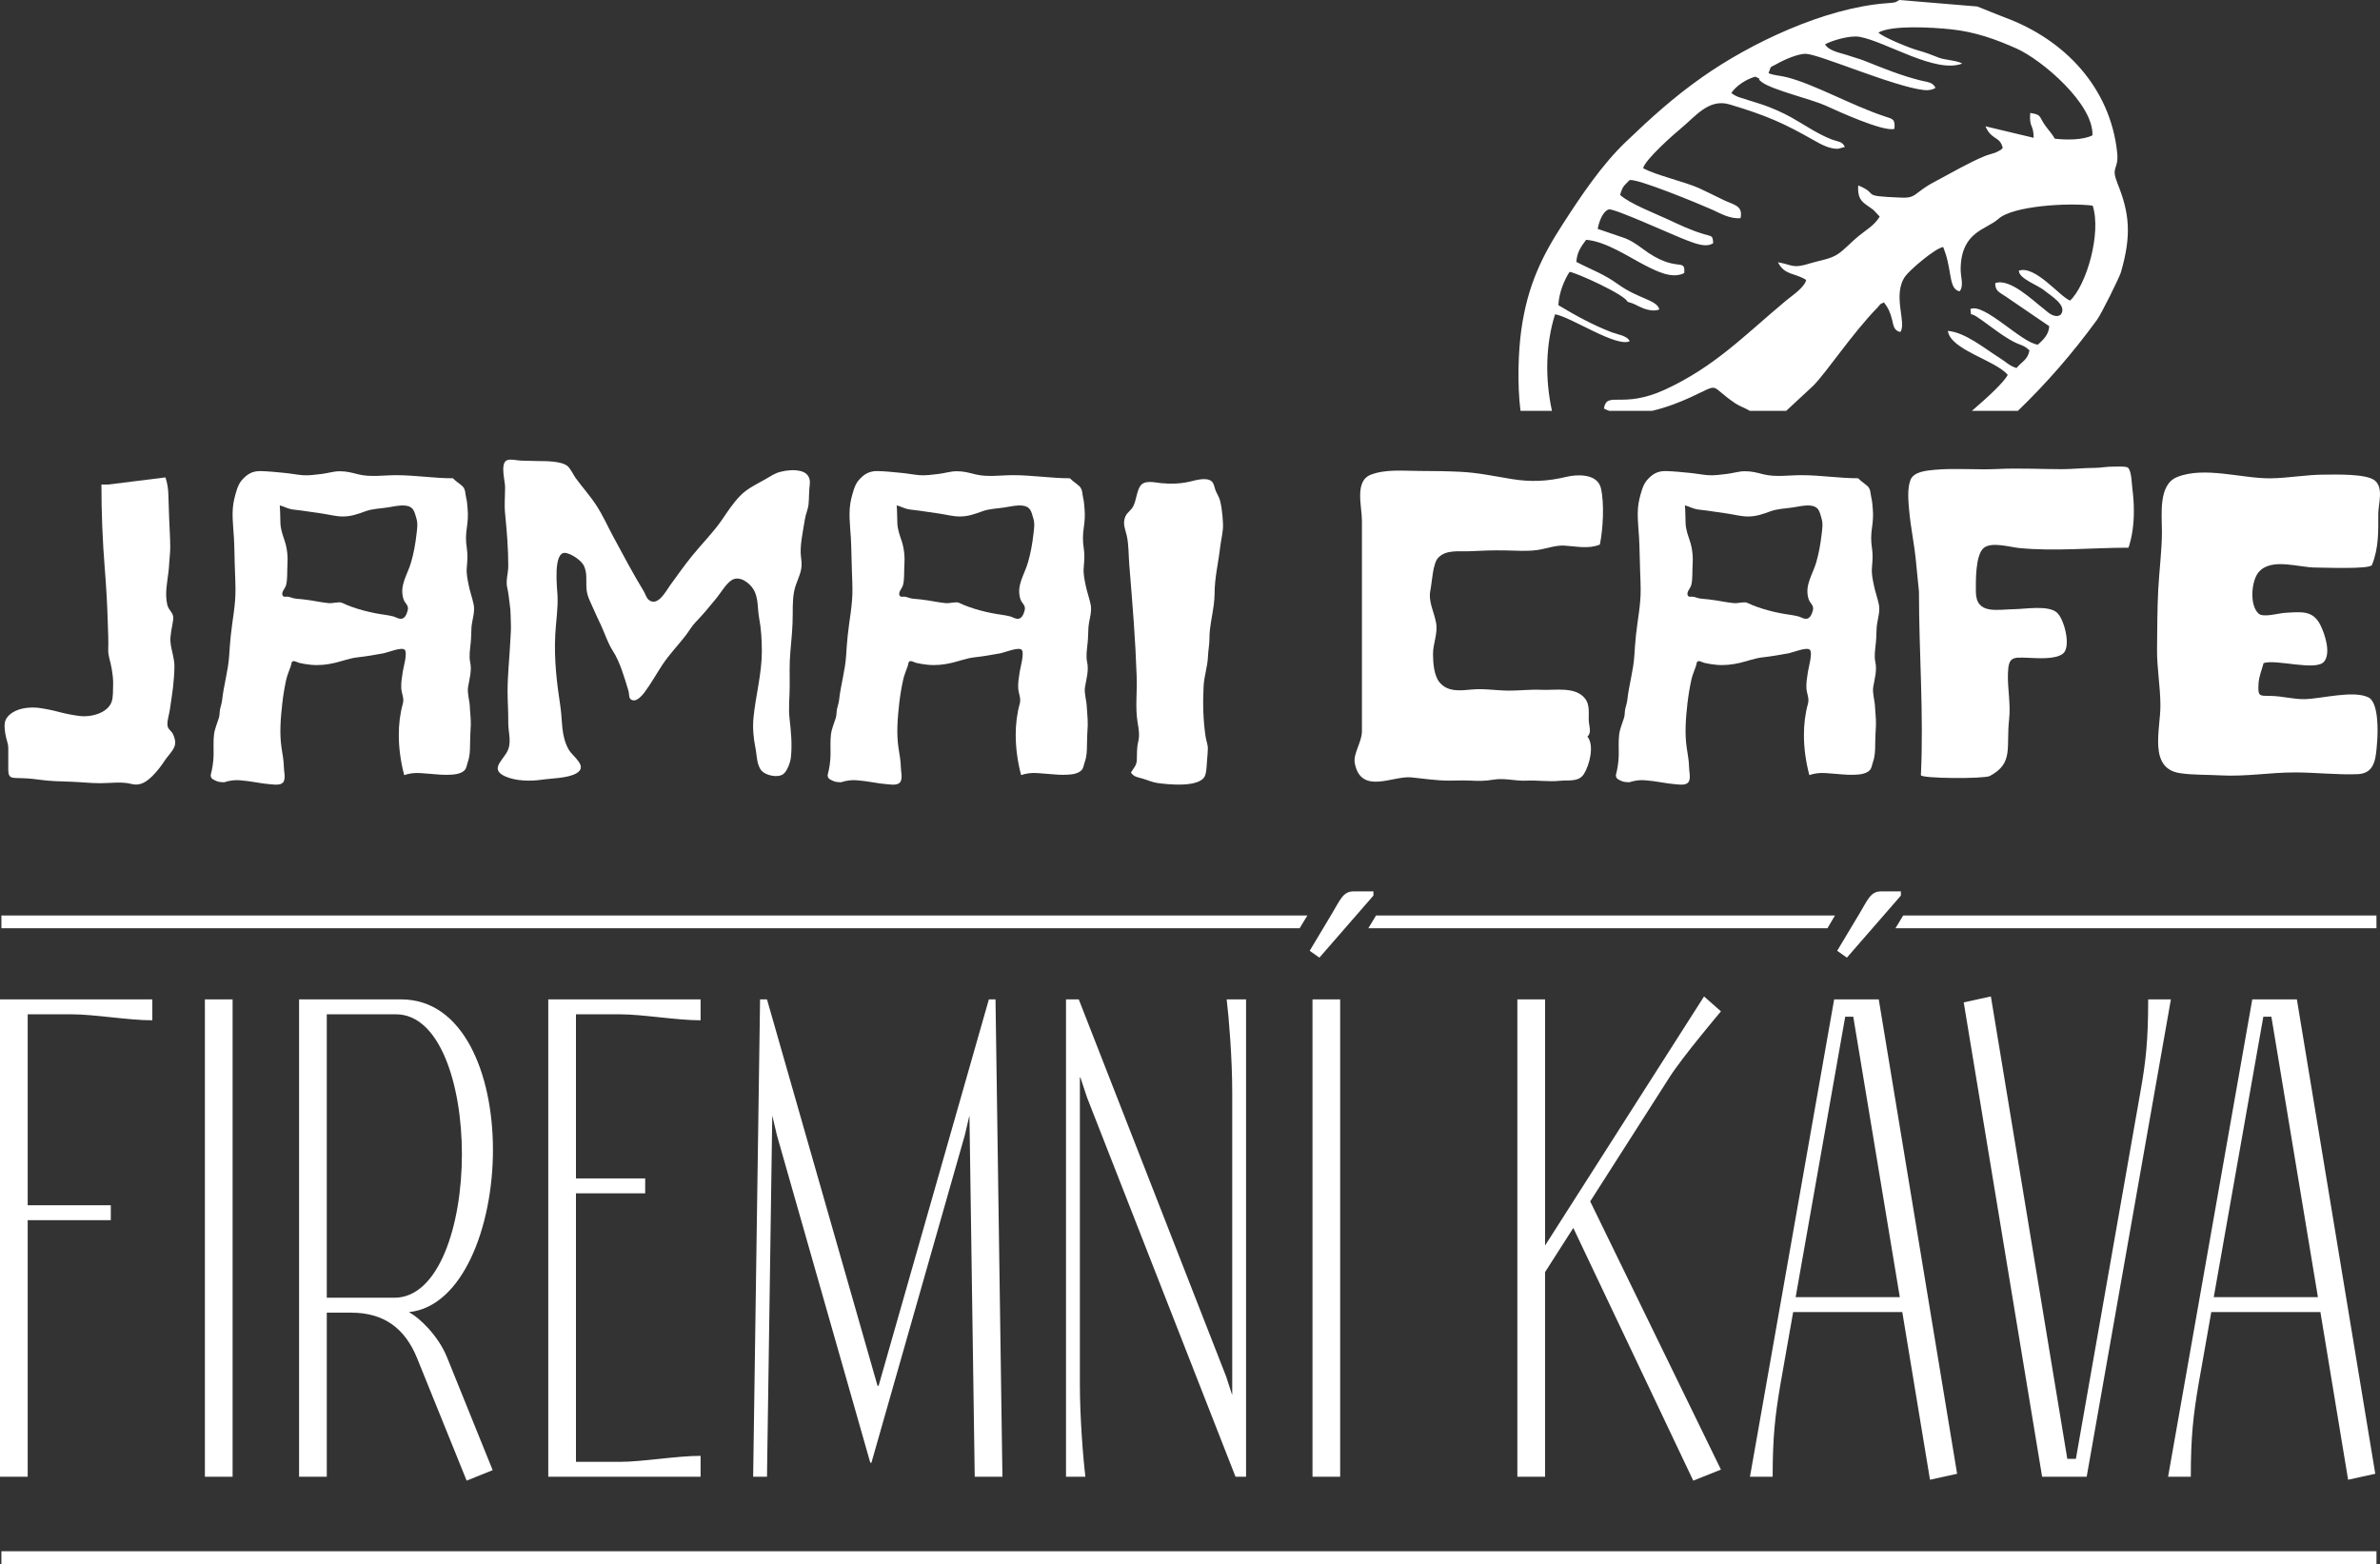
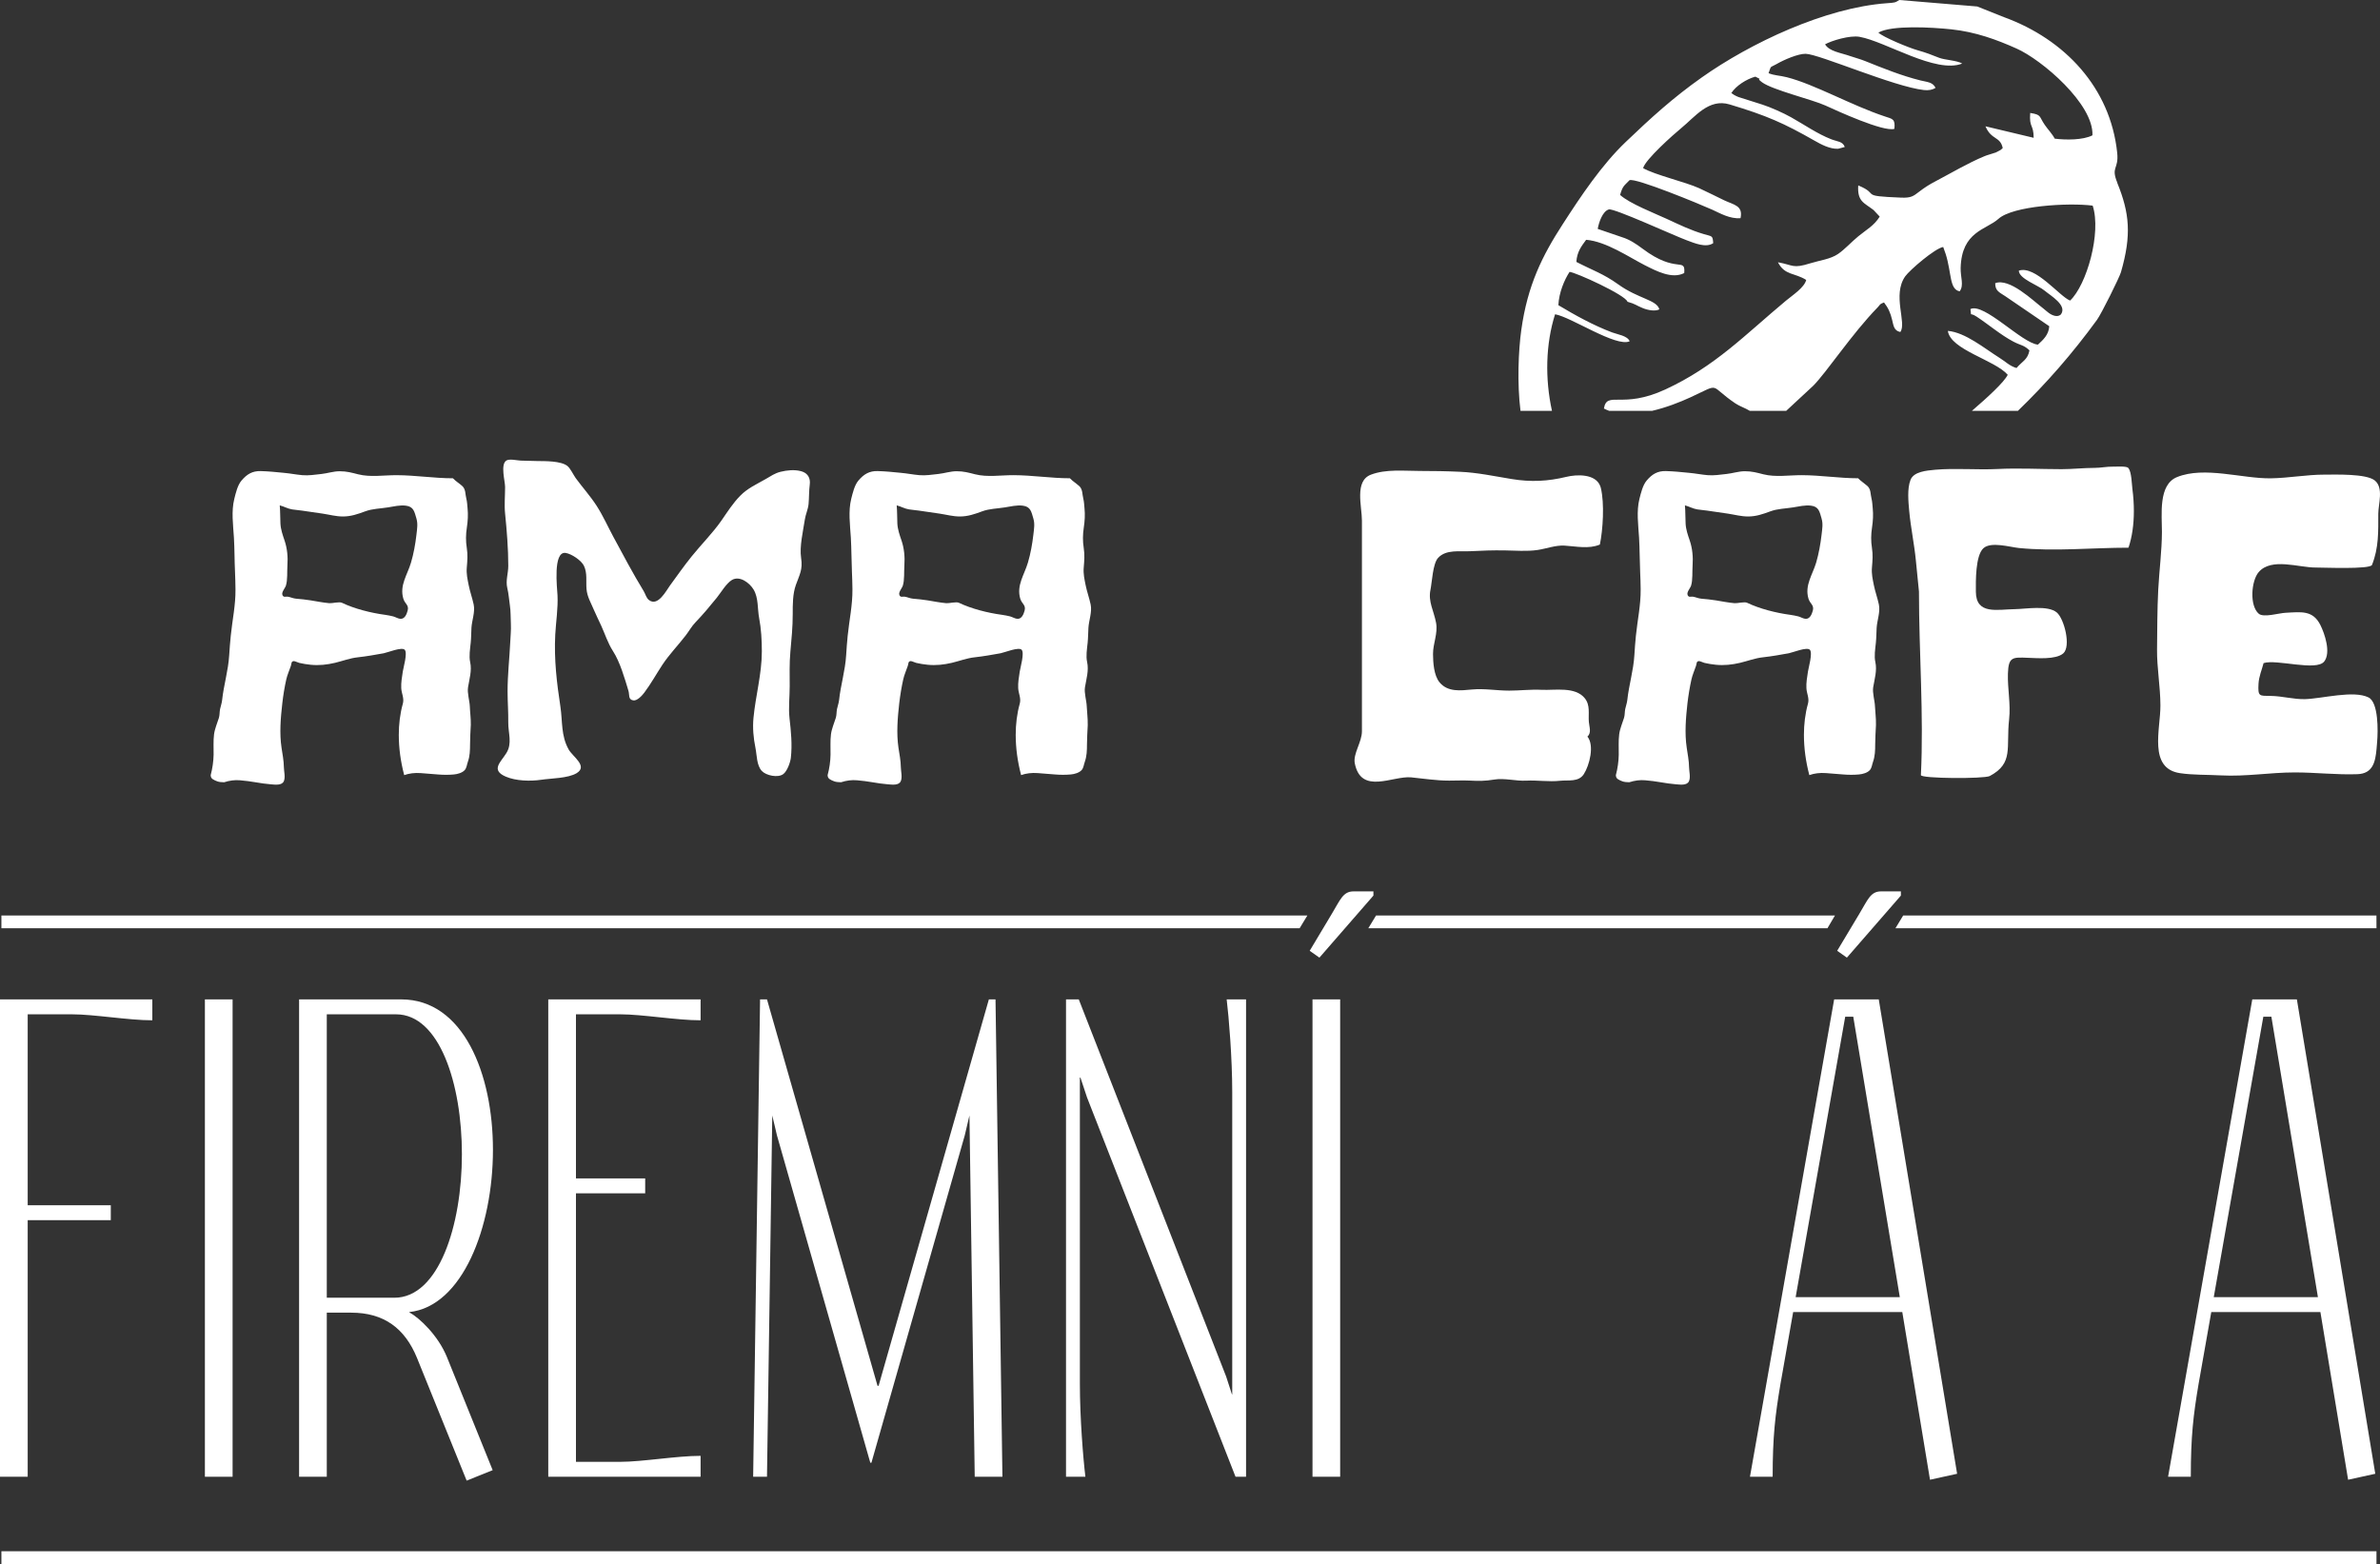
<svg xmlns="http://www.w3.org/2000/svg" width="239.296pt" height="157.266pt" viewBox="0 0 239.296 157.266" version="1.2" id="svg60">
  <rect x="0" y="0" width="239.296" height="157.266" fill="#333333" stroke="none" />
  <defs id="defs5">
    <clipPath id="clip1">
      <path d="m 8,155 h 240 v 2.266 H 8 Z m 0,0" id="path2" />
    </clipPath>
  </defs>
  <g id="surface2993" style="fill:#ffffff" transform="translate(-8.539)">
    <path style="fill:#ffffff;fill-opacity:1;fill-rule:nonzero;stroke:none" d="m 193.035,92.055 h -46.141 l -0.777,1.281 h 46.164 z m 0,0" id="path7" />
    <path style="fill:#ffffff;fill-opacity:1;fill-rule:nonzero;stroke:none" d="m 247.477,92.055 h -47.582 l -0.777,1.281 h 48.363 z m 0,0" id="path9" />
    <path style="fill:#ffffff;fill-opacity:1;fill-rule:nonzero;stroke:none" d="M 139.988,92.055 H 8.68 v 1.281 H 139.211 Z m 0,0" id="path11" />
    <g clip-path="url(#clip1)" clip-rule="nonzero" id="g15" style="fill:#ffffff">
      <path style="fill:#ffffff;fill-opacity:1;fill-rule:nonzero;stroke:none" d="M 8.68,157.266 H 247.48 v -1.281 H 8.68 Z m 0,0" id="path13" />
    </g>
    <path style="fill:#ffffff;fill-opacity:1;fill-rule:nonzero;stroke:none" d="m 23.855,100.492 v 2.102 c -2.422,0 -5.848,-0.602 -8.074,-0.602 h -4.457 v 19.199 h 8.355 v 1.5 h -8.355 v 25.801 H 8.539 v -48 z m 0,0" id="path17" />
    <path style="fill:#ffffff;fill-opacity:1;fill-rule:nonzero;stroke:none" d="m 31.926,148.492 h -2.785 v -48 h 2.785 z m 0,0" id="path19" />
    <path style="fill:#ffffff;fill-opacity:1;fill-rule:nonzero;stroke:none" d="M 41.395,130.492 H 48.188 c 4.457,0 6.793,-7.258 6.793,-14.43 0,-7.078 -2.254,-14.07 -6.625,-14.07 h -6.961 z m 7.488,-30 c 6.238,0 9.219,7.473 9.219,15.121 0,7.77 -3.062,15.75 -8.41,16.32 v 0.027 c 1.004,0.543 2.895,2.312 3.785,4.5 l 4.598,11.371 -2.617,1.051 -4.988,-12.328 c -1.223,-3 -3.34,-4.562 -6.625,-4.562 h -2.449 v 16.5 h -2.785 v -48 z m 0,0" id="path21" />
    <path style="fill:#ffffff;fill-opacity:1;fill-rule:nonzero;stroke:none" d="m 78.98,100.492 v 2.102 c -2.426,0 -5.848,-0.602 -8.078,-0.602 h -4.453 v 16.5 h 6.961 v 1.5 h -6.961 v 27 h 4.453 c 2.23,0 5.652,-0.602 8.078,-0.602 v 2.102 H 63.664 v -48 z m 0,0" id="path23" />
    <path style="fill:#ffffff;fill-opacity:1;fill-rule:nonzero;stroke:none" d="m 85.656,100.492 11.113,38.852 h 0.109 l 11.086,-38.852 h 0.668 l 0.695,48 h -2.785 l -0.531,-36.328 -0.473,2.008 -9.383,32.91 h -0.113 l -9.383,-32.91 -0.473,-2.008 -0.531,36.328 h -1.391 l 0.695,-48 z m 0,0" id="path25" />
    <path style="fill:#ffffff;fill-opacity:1;fill-rule:nonzero;stroke:none" d="m 117.004,100.492 14.816,37.918 0.586,1.801 h 0.027 v -30.418 c 0,-3.359 -0.336,-7.5 -0.559,-9.301 h 1.949 v 48 h -1.059 l -14.926,-38.129 -0.668,-2.012 h -0.055 v 30.84 c 0,3.363 0.332,7.5 0.555,9.301 h -1.949 v -48 z m 0,0" id="path27" />
    <path style="fill:#ffffff;fill-opacity:1;fill-rule:nonzero;stroke:none" d="m 143.285,148.492 h -2.781 v -48 h 2.781 z m -2.086,-52.199 -0.977,-0.688 2.227,-3.723 c 0.836,-1.379 1.117,-2.25 2.172,-2.25 h 2.008 v 0.422 z m 0,0" id="path29" />
-     <path style="fill:#ffffff;fill-opacity:1;fill-rule:nonzero;stroke:none" d="m 163.887,100.492 v 24.75 l 15.984,-25.047 1.699,1.5 c 0,0 -3.898,4.617 -5.152,6.598 l -7.992,12.512 13.145,26.969 -2.785,1.109 -12.059,-25.41 -2.84,4.441 v 20.578 h -2.785 v -48 z m 0,0" id="path31" />
    <path style="fill:#ffffff;fill-opacity:1;fill-rule:nonzero;stroke:none" d="m 194.234,96.293 -0.977,-0.688 2.23,-3.723 c 0.836,-1.379 1.113,-2.25 2.172,-2.25 h 2.004 v 0.422 z m 0.641,5.941 h -0.809 l -4.984,28.199 h 10.473 z m 7.715,46.559 -2.785,-16.859 h -10.973 l -1.281,7.258 c -0.527,3.121 -0.781,5.25 -0.781,9.301 h -2.281 l 8.465,-48 h 4.484 l 7.879,47.699 z m 0,0" id="path33" />
-     <path style="fill:#ffffff;fill-opacity:1;fill-rule:nonzero;stroke:none" d="m 218.344,148.492 h -4.48 l -7.883,-47.699 2.73,-0.598 7.684,46.496 h 0.863 l 6.488,-36.898 c 0.559,-3.121 0.781,-5.25 0.781,-9.301 h 2.285 z m 0,0" id="path35" />
    <path style="fill:#ffffff;fill-opacity:1;fill-rule:nonzero;stroke:none" d="m 236.914,102.234 h -0.809 l -4.984,28.199 h 10.473 z m 7.715,46.559 -2.785,-16.859 h -10.973 l -1.281,7.258 c -0.527,3.121 -0.777,5.25 -0.777,9.301 h -2.285 l 8.465,-48 h 4.484 l 7.883,47.699 z m 0,0" id="path37" />
    <path style="fill:#ffffff;fill-opacity:1;fill-rule:nonzero;stroke:none" d="m 221.43,18.391 c -0.684,-1.668 0.16,-1.32 -0.019,-3.035 C 220.723,8.805 216.129,3.961 210.074,1.742 L 207.34,0.652 199.508,0 c -0.449,0.273 -0.414,0.262 -1.266,0.324 -6.215,0.453 -13.707,4.004 -18.602,7.465 -2.895,2.047 -5.086,4.039 -7.645,6.488 -2.422,2.316 -4.492,5.414 -6.34,8.277 -2.035,3.148 -3.531,6.109 -4.16,10.637 -0.285,2.039 -0.426,5.371 -0.078,8.121 h 3.164 c -0.707,-3.223 -0.641,-6.711 0.312,-9.711 1.586,0.262 6.141,3.34 7.5,2.715 -0.215,-0.562 -1.246,-0.691 -1.754,-0.887 -1.891,-0.715 -3.695,-1.711 -5.414,-2.742 0.059,-1.281 0.613,-2.566 1.125,-3.348 0.617,0.043 5.633,2.324 5.824,3.004 0.828,0.23 0.836,0.355 1.543,0.641 0.555,0.223 1.258,0.332 1.66,0.125 -0.246,-0.965 -2.113,-1.055 -4.145,-2.523 -1.477,-1.062 -2.59,-1.414 -4.199,-2.25 0.066,-1.039 0.527,-1.594 0.984,-2.223 2.02,0.168 4.309,1.746 5.898,2.555 1.156,0.582 2.73,1.422 3.965,0.789 0.129,-1.656 -0.766,0.125 -4.184,-2.445 -0.668,-0.5 -1.316,-0.93 -2.066,-1.16 l -2.449,-0.836 c 0.121,-0.688 0.5,-1.781 1.121,-1.957 0.516,-0.141 6.496,2.605 7.797,3.09 0.809,0.301 1.961,0.801 2.695,0.301 -0.062,-0.781 -0.078,-0.656 -0.945,-0.91 -1.344,-0.395 -2.484,-0.957 -3.703,-1.52 -1.27,-0.586 -3.754,-1.547 -4.715,-2.418 0.262,-0.93 0.422,-0.926 0.945,-1.48 0.602,-0.273 7.164,2.441 8.34,2.973 0.777,0.352 1.754,0.934 2.824,0.844 0.273,-1.273 -0.672,-1.336 -1.641,-1.797 -0.824,-0.391 -1.703,-0.848 -2.512,-1.215 -1.418,-0.641 -4.477,-1.344 -5.641,-2.02 0.207,-0.859 3.066,-3.395 3.824,-4.016 1.406,-1.148 2.77,-3.016 4.867,-2.391 3.742,1.121 5.48,1.898 8.543,3.645 0.648,0.367 1.527,0.852 2.371,0.816 l 0.672,-0.18 c -0.207,-0.574 -0.734,-0.531 -1.359,-0.777 -1.383,-0.535 -2.723,-1.473 -4.027,-2.203 -0.797,-0.449 -2.059,-1.008 -2.895,-1.281 l -2.406,-0.762 c -0.184,-0.07 -0.277,-0.125 -0.445,-0.215 l -0.277,-0.184 c 0.473,-0.73 1.504,-1.398 2.414,-1.652 0.945,0.449 -0.074,0.016 0.68,0.57 1.055,0.773 5.039,1.73 6.363,2.332 1.152,0.527 5.84,2.68 6.938,2.348 0.102,-0.988 -0.16,-0.988 -0.949,-1.246 -3.336,-1.098 -7.086,-3.242 -9.867,-3.945 -0.754,-0.191 -1.203,-0.156 -1.836,-0.406 0.301,-0.836 0.113,-0.516 0.793,-0.91 0.777,-0.453 2.195,-1.055 2.941,-1.039 1.352,0.027 8.902,3.324 11.898,3.645 0.457,0.051 0.859,-0.027 1.16,-0.219 -0.285,-0.59 -0.832,-0.578 -1.539,-0.754 -1.914,-0.48 -3.695,-1.203 -5.566,-1.953 -0.508,-0.203 -0.965,-0.312 -1.457,-0.484 -0.977,-0.344 -2.133,-0.477 -2.547,-1.188 0.625,-0.359 2.488,-0.934 3.473,-0.754 2.648,0.477 7.652,3.734 10.316,2.688 -0.52,-0.324 -1.746,-0.352 -2.336,-0.586 -0.742,-0.293 -1.25,-0.5 -2.191,-0.766 -0.871,-0.246 -3.434,-1.309 -3.902,-1.762 1.324,-0.762 5.309,-0.543 7.336,-0.328 2.445,0.258 4.559,1.039 6.555,1.93 2.57,1.145 7.77,5.59 7.633,8.727 -0.949,0.488 -2.668,0.477 -3.793,0.336 -0.227,-0.453 -0.719,-0.969 -1,-1.383 -0.605,-0.879 -0.301,-1.016 -1.465,-1.203 -0.117,1.531 0.336,1.094 0.348,2.5 l -4.848,-1.156 c 0.602,1.41 1.484,0.984 1.738,2.188 -0.219,0.176 -0.027,0.102 -0.52,0.355 -0.367,0.188 -0.059,0.039 -0.438,0.172 -0.414,0.145 -0.523,0.145 -0.883,0.293 -1.672,0.691 -3.352,1.699 -4.938,2.531 -0.629,0.328 -1.109,0.641 -1.605,1.023 -0.621,0.48 -0.84,0.648 -1.844,0.609 -4.336,-0.176 -2.027,-0.297 -4.301,-1.227 -0.102,1.625 0.582,1.734 1.539,2.473 l 0.621,0.664 c -0.578,0.922 -1.32,1.297 -2.145,1.973 -0.703,0.574 -1.348,1.305 -2.047,1.785 -0.777,0.527 -1.828,0.637 -2.766,0.93 -1.812,0.57 -1.695,0.188 -3.273,-0.098 0.676,1.336 1.695,1.047 2.84,1.777 -0.184,0.77 -1.387,1.547 -2.027,2.078 -4.156,3.465 -7.125,6.617 -12.145,8.938 -4.359,2.012 -5.852,0.082 -6.168,1.914 0.172,0.09 0.352,0.168 0.535,0.234 h 4.305 c 1.418,-0.328 2.797,-0.871 3.867,-1.363 3.168,-1.461 1.746,-1.254 4.512,0.613 0.418,0.285 1.004,0.469 1.453,0.75 h 3.656 l 2.73,-2.535 c 1.363,-1.383 3.898,-5.234 6.441,-7.844 0.359,-0.371 0.145,-0.309 0.664,-0.523 0.438,0.566 0.648,1.055 0.816,1.75 0.141,0.574 0.176,1.094 0.824,1.223 0.672,-0.902 -0.84,-3.719 0.496,-5.602 0.449,-0.629 2.992,-2.82 3.816,-2.945 l 0.254,0.719 c 0.605,1.922 0.355,3.539 1.402,3.738 0.457,-0.625 0.07,-1.406 0.098,-2.359 0.102,-3.684 2.57,-3.82 3.801,-4.93 1.445,-1.305 7.008,-1.641 9.473,-1.328 0.895,2.73 -0.605,7.977 -2.27,9.547 -1.039,-0.391 -3.5,-3.578 -5.156,-3.008 0.016,0.824 1.949,1.457 2.613,2.023 0.555,0.477 2.289,1.453 1.621,2.375 -0.246,0.234 -0.613,0.211 -1.039,-0.027 -0.215,-0.117 -0.52,-0.406 -0.715,-0.555 -1.113,-0.855 -3.406,-3.098 -4.852,-2.559 -0.012,0.77 0.402,0.91 1.008,1.309 l 4.426,3.02 c -0.055,0.871 -0.621,1.375 -1.141,1.852 -1.598,-0.141 -5.426,-4.25 -6.785,-3.578 0.133,0.879 -0.137,0.262 0.633,0.77 1.168,0.77 2.406,1.828 3.668,2.496 0.781,0.414 1.027,0.316 1.633,0.887 -0.172,0.945 -0.719,1.09 -1.301,1.777 -0.73,-0.219 -1.07,-0.633 -1.762,-1.059 -1.441,-0.902 -3.379,-2.523 -5.141,-2.676 0.27,1.914 4.711,2.914 6.02,4.414 -0.348,0.734 -2.031,2.277 -3.605,3.629 h 4.625 c 2.863,-2.762 5.496,-5.777 7.949,-9.145 0.457,-0.625 2.27,-4.293 2.414,-4.797 1.082,-3.746 0.863,-5.953 -0.367,-8.98" id="path39" />
    <path style="fill:#ffffff;fill-opacity:1;fill-rule:nonzero;stroke:none" d="m 50.41,52.145 c 0.156,0.523 0.07,1.023 0,1.625 -0.109,0.945 -0.277,1.887 -0.547,2.801 -0.359,1.227 -1.172,2.285 -0.77,3.629 0.156,0.531 0.59,0.629 0.43,1.207 -0.094,0.348 -0.273,0.824 -0.707,0.82 -0.23,-0.004 -0.527,-0.191 -0.742,-0.246 -0.262,-0.066 -0.555,-0.121 -0.828,-0.16 -1.414,-0.191 -3.047,-0.598 -4.332,-1.211 -0.262,-0.125 -0.961,0.066 -1.262,0.043 -0.633,-0.055 -1.254,-0.184 -1.883,-0.285 -0.492,-0.078 -0.957,-0.125 -1.461,-0.168 -0.293,-0.023 -0.559,-0.16 -0.844,-0.203 -0.133,-0.02 -0.336,0.059 -0.445,-0.043 -0.316,-0.297 0.168,-0.77 0.262,-1.055 0.188,-0.582 0.113,-1.438 0.156,-2.059 0.062,-0.832 -0.02,-1.699 -0.289,-2.492 -0.188,-0.559 -0.383,-1.109 -0.414,-1.699 -0.031,-0.621 -0.012,-1.227 -0.07,-1.832 0.418,0.105 0.805,0.336 1.246,0.406 0.332,0.055 0.656,0.07 0.988,0.121 0.695,0.102 1.402,0.199 2.098,0.305 0.676,0.102 1.32,0.285 2.016,0.285 0.824,0 1.488,-0.238 2.246,-0.516 0.727,-0.27 1.508,-0.273 2.262,-0.395 0.598,-0.094 1.223,-0.254 1.832,-0.176 0.793,0.098 0.855,0.633 1.059,1.297 M 55.875,72.836 C 55.887,72.23 55.797,71.605 55.777,71.035 55.754,70.457 55.504,69.68 55.598,69.105 55.73,68.281 56,67.422 55.812,66.582 55.68,65.973 55.801,65.285 55.867,64.629 55.918,64.137 55.914,63.625 55.941,63.125 c 0.047,-0.762 0.383,-1.586 0.223,-2.344 -0.137,-0.652 -0.375,-1.289 -0.504,-1.957 -0.113,-0.578 -0.242,-1.113 -0.188,-1.75 0.059,-0.699 0.109,-1.277 0,-1.977 -0.109,-0.688 -0.102,-1.344 0.008,-2.055 0.098,-0.656 0.137,-1.281 0.07,-1.938 -0.031,-0.32 -0.043,-0.66 -0.121,-0.949 -0.121,-0.457 -0.043,-0.961 -0.426,-1.297 -0.137,-0.121 -0.277,-0.23 -0.43,-0.34 -0.148,-0.105 -0.312,-0.246 -0.496,-0.426 -1.883,0 -3.754,-0.305 -5.648,-0.312 -1.305,-0.004 -2.641,0.223 -3.875,-0.086 -0.645,-0.164 -1.152,-0.309 -1.859,-0.309 -0.633,0 -1.234,0.211 -1.855,0.277 -0.641,0.07 -1.266,0.172 -1.898,0.117 -0.656,-0.059 -1.219,-0.176 -1.859,-0.234 -0.777,-0.078 -1.551,-0.156 -2.332,-0.176 -0.84,-0.02 -1.391,0.312 -1.941,0.965 -0.383,0.457 -0.57,1.254 -0.711,1.82 -0.316,1.27 -0.117,2.613 -0.039,3.914 0.066,1.113 0.055,2.316 0.109,3.441 0.027,0.586 0.039,1.137 0.047,1.738 0.02,1.598 -0.316,3.094 -0.473,4.668 -0.062,0.621 -0.121,1.324 -0.16,1.977 -0.094,1.543 -0.547,2.98 -0.711,4.508 -0.031,0.32 -0.148,0.605 -0.207,0.91 -0.059,0.289 -0.031,0.594 -0.117,0.871 -0.168,0.551 -0.414,1.086 -0.488,1.664 -0.086,0.668 -0.031,1.375 -0.043,2.047 -0.016,0.676 -0.113,1.359 -0.293,2.047 0,0.18 0.066,0.316 0.203,0.406 0.137,0.09 0.293,0.164 0.473,0.227 0.18,0.059 0.406,0.086 0.676,0.086 0.539,-0.176 1.074,-0.246 1.598,-0.199 0.523,0.043 1.043,0.113 1.555,0.199 0.508,0.094 1.027,0.16 1.551,0.207 0.426,0.035 1.082,0.125 1.289,-0.293 0.191,-0.395 0.016,-1.027 0.012,-1.449 -0.004,-0.617 -0.141,-1.32 -0.234,-1.938 -0.219,-1.461 -0.09,-2.992 0.078,-4.469 0.086,-0.777 0.223,-1.609 0.395,-2.383 0.105,-0.473 0.309,-0.91 0.465,-1.375 0.086,-0.266 0.02,-0.438 0.277,-0.484 0.113,-0.016 0.441,0.152 0.566,0.18 0.375,0.09 0.762,0.148 1.145,0.188 0.832,0.086 1.641,-0.004 2.453,-0.195 0.789,-0.191 1.496,-0.469 2.293,-0.555 0.855,-0.094 1.727,-0.246 2.602,-0.406 0.395,-0.074 1.832,-0.668 2.117,-0.344 0.293,0.332 -0.145,1.797 -0.203,2.203 -0.082,0.547 -0.18,1.102 -0.152,1.652 0.031,0.547 0.316,1.008 0.16,1.562 -0.285,1.02 -0.406,2.074 -0.406,3.129 0,1.32 0.18,2.672 0.543,4.051 0.508,-0.18 1.062,-0.246 1.664,-0.203 0.598,0.047 1.176,0.09 1.73,0.137 0.555,0.047 1.09,0.047 1.598,0 0.359,-0.031 0.852,-0.16 1.102,-0.449 0.188,-0.223 0.203,-0.523 0.305,-0.816 0.207,-0.578 0.219,-1.152 0.223,-1.77 0,-0.594 0.039,-1.25 0.07,-1.863 0.004,-0.047 0.004,-0.094 0.008,-0.141" id="path41" />
    <path style="fill:#ffffff;fill-opacity:1;fill-rule:nonzero;stroke:none" d="m 112.438,52.145 c 0.16,0.523 0.07,1.023 0,1.625 -0.109,0.945 -0.277,1.887 -0.547,2.801 -0.359,1.227 -1.168,2.285 -0.77,3.629 0.16,0.531 0.59,0.629 0.434,1.207 -0.098,0.348 -0.277,0.824 -0.707,0.82 -0.234,-0.004 -0.531,-0.191 -0.746,-0.246 -0.262,-0.066 -0.555,-0.121 -0.828,-0.16 -1.41,-0.191 -3.043,-0.598 -4.328,-1.211 -0.262,-0.125 -0.961,0.066 -1.262,0.043 -0.633,-0.055 -1.258,-0.184 -1.883,-0.285 -0.496,-0.078 -0.957,-0.125 -1.465,-0.168 -0.293,-0.023 -0.555,-0.16 -0.844,-0.203 -0.133,-0.02 -0.332,0.059 -0.441,-0.043 -0.316,-0.297 0.168,-0.77 0.258,-1.055 0.188,-0.582 0.113,-1.438 0.16,-2.059 0.059,-0.832 -0.02,-1.699 -0.289,-2.492 -0.191,-0.559 -0.387,-1.109 -0.418,-1.699 -0.027,-0.621 -0.012,-1.227 -0.066,-1.832 0.414,0.105 0.801,0.336 1.246,0.406 0.332,0.055 0.656,0.07 0.988,0.121 0.695,0.102 1.398,0.199 2.094,0.305 0.676,0.102 1.324,0.285 2.02,0.285 0.82,0 1.488,-0.238 2.242,-0.516 0.727,-0.27 1.508,-0.273 2.266,-0.395 0.598,-0.094 1.219,-0.254 1.828,-0.176 0.793,0.098 0.859,0.633 1.059,1.297 m 5.465,20.691 c 0.012,-0.605 -0.074,-1.23 -0.098,-1.801 -0.019,-0.578 -0.273,-1.355 -0.18,-1.93 0.137,-0.824 0.402,-1.684 0.219,-2.523 -0.137,-0.609 -0.016,-1.297 0.051,-1.953 0.051,-0.492 0.047,-1.004 0.078,-1.504 0.047,-0.762 0.383,-1.586 0.223,-2.344 -0.137,-0.652 -0.375,-1.289 -0.508,-1.957 -0.113,-0.578 -0.242,-1.113 -0.188,-1.75 0.059,-0.699 0.109,-1.277 0,-1.977 -0.109,-0.688 -0.098,-1.344 0.008,-2.055 0.098,-0.656 0.137,-1.281 0.07,-1.938 -0.031,-0.32 -0.043,-0.66 -0.117,-0.949 -0.121,-0.457 -0.047,-0.961 -0.43,-1.297 -0.137,-0.121 -0.277,-0.23 -0.426,-0.34 -0.152,-0.105 -0.316,-0.246 -0.496,-0.426 -1.883,0 -3.754,-0.305 -5.648,-0.312 -1.309,-0.004 -2.645,0.223 -3.875,-0.086 -0.645,-0.164 -1.152,-0.309 -1.859,-0.309 -0.633,0 -1.234,0.211 -1.859,0.277 -0.641,0.07 -1.262,0.172 -1.895,0.117 -0.656,-0.059 -1.223,-0.176 -1.863,-0.234 -0.777,-0.078 -1.547,-0.156 -2.332,-0.176 -0.836,-0.02 -1.391,0.312 -1.941,0.965 -0.383,0.457 -0.566,1.254 -0.711,1.82 -0.312,1.27 -0.117,2.613 -0.039,3.914 0.066,1.113 0.059,2.316 0.109,3.441 0.027,0.586 0.043,1.137 0.051,1.738 0.016,1.598 -0.316,3.094 -0.477,4.668 -0.062,0.621 -0.117,1.324 -0.156,1.977 -0.094,1.543 -0.547,2.98 -0.711,4.508 -0.035,0.32 -0.152,0.605 -0.211,0.91 -0.055,0.289 -0.031,0.594 -0.117,0.871 -0.168,0.551 -0.414,1.086 -0.488,1.664 -0.086,0.668 -0.027,1.375 -0.043,2.047 -0.012,0.676 -0.109,1.359 -0.293,2.047 0,0.18 0.07,0.316 0.203,0.406 0.137,0.09 0.293,0.164 0.473,0.227 0.18,0.059 0.406,0.086 0.676,0.086 0.543,-0.176 1.074,-0.246 1.598,-0.199 0.527,0.043 1.047,0.113 1.555,0.199 0.512,0.094 1.027,0.16 1.555,0.207 0.426,0.035 1.082,0.125 1.285,-0.293 0.195,-0.395 0.02,-1.027 0.016,-1.449 -0.004,-0.617 -0.145,-1.32 -0.238,-1.938 -0.215,-1.461 -0.086,-2.992 0.078,-4.469 0.09,-0.777 0.227,-1.609 0.398,-2.383 0.102,-0.473 0.309,-0.91 0.461,-1.375 0.09,-0.266 0.023,-0.438 0.277,-0.484 0.113,-0.016 0.441,0.152 0.566,0.18 0.375,0.09 0.762,0.148 1.145,0.188 0.832,0.086 1.641,-0.004 2.453,-0.195 0.789,-0.191 1.5,-0.469 2.293,-0.555 0.855,-0.094 1.727,-0.246 2.602,-0.406 0.395,-0.074 1.832,-0.668 2.117,-0.344 0.293,0.332 -0.141,1.797 -0.199,2.203 -0.082,0.547 -0.184,1.102 -0.152,1.652 0.027,0.547 0.312,1.008 0.156,1.562 -0.285,1.02 -0.406,2.074 -0.406,3.129 0,1.32 0.18,2.672 0.543,4.051 0.508,-0.18 1.062,-0.246 1.664,-0.203 0.602,0.047 1.176,0.09 1.734,0.137 0.551,0.047 1.086,0.047 1.598,0 0.359,-0.031 0.848,-0.16 1.098,-0.449 0.191,-0.223 0.203,-0.523 0.309,-0.816 0.203,-0.578 0.219,-1.152 0.219,-1.77 0.004,-0.594 0.043,-1.25 0.074,-1.863 0,-0.047 0.004,-0.094 0.004,-0.141" id="path43" />
    <path style="fill:#ffffff;fill-opacity:1;fill-rule:nonzero;stroke:none" d="m 191.688,52.145 c 0.16,0.523 0.07,1.023 0,1.625 -0.109,0.945 -0.277,1.887 -0.543,2.801 -0.363,1.227 -1.176,2.285 -0.773,3.629 0.16,0.531 0.59,0.629 0.434,1.207 -0.098,0.348 -0.277,0.824 -0.707,0.82 -0.234,-0.004 -0.531,-0.191 -0.746,-0.246 -0.262,-0.066 -0.551,-0.121 -0.828,-0.16 -1.41,-0.191 -3.043,-0.598 -4.328,-1.211 -0.262,-0.125 -0.961,0.066 -1.262,0.043 -0.633,-0.055 -1.258,-0.184 -1.883,-0.285 -0.496,-0.078 -0.957,-0.125 -1.461,-0.168 -0.293,-0.023 -0.559,-0.16 -0.848,-0.203 -0.133,-0.02 -0.332,0.059 -0.441,-0.043 -0.316,-0.297 0.168,-0.77 0.262,-1.055 0.184,-0.582 0.109,-1.438 0.156,-2.059 0.059,-0.832 -0.019,-1.699 -0.289,-2.492 -0.191,-0.559 -0.387,-1.109 -0.414,-1.699 -0.035,-0.621 -0.012,-1.227 -0.07,-1.832 0.414,0.105 0.805,0.336 1.246,0.406 0.332,0.055 0.656,0.07 0.988,0.121 0.695,0.102 1.398,0.199 2.094,0.305 0.676,0.102 1.324,0.285 2.02,0.285 0.82,0 1.488,-0.238 2.242,-0.516 0.727,-0.27 1.508,-0.273 2.266,-0.395 0.598,-0.094 1.223,-0.254 1.832,-0.176 0.789,0.098 0.855,0.633 1.055,1.297 m 5.465,20.691 c 0.016,-0.605 -0.074,-1.23 -0.098,-1.801 -0.019,-0.578 -0.27,-1.355 -0.18,-1.93 0.137,-0.824 0.402,-1.684 0.219,-2.523 -0.137,-0.609 -0.016,-1.297 0.051,-1.953 0.051,-0.492 0.047,-1.004 0.078,-1.504 0.047,-0.762 0.383,-1.586 0.223,-2.344 -0.137,-0.652 -0.375,-1.289 -0.508,-1.957 -0.113,-0.578 -0.242,-1.113 -0.188,-1.75 0.059,-0.699 0.109,-1.277 0,-1.977 -0.109,-0.688 -0.098,-1.344 0.008,-2.055 0.098,-0.656 0.137,-1.281 0.07,-1.938 -0.031,-0.32 -0.043,-0.66 -0.117,-0.949 -0.121,-0.457 -0.047,-0.961 -0.43,-1.297 -0.137,-0.121 -0.277,-0.23 -0.426,-0.34 -0.148,-0.105 -0.316,-0.246 -0.496,-0.426 -1.883,0 -3.754,-0.305 -5.648,-0.312 -1.309,-0.004 -2.645,0.223 -3.875,-0.086 -0.645,-0.164 -1.152,-0.309 -1.859,-0.309 -0.633,0 -1.234,0.211 -1.859,0.277 -0.641,0.07 -1.262,0.172 -1.895,0.117 -0.656,-0.059 -1.219,-0.176 -1.863,-0.234 -0.777,-0.078 -1.547,-0.156 -2.332,-0.176 -0.836,-0.02 -1.391,0.312 -1.938,0.965 -0.383,0.457 -0.57,1.254 -0.715,1.82 -0.316,1.27 -0.117,2.613 -0.039,3.914 0.066,1.113 0.059,2.316 0.109,3.441 0.027,0.586 0.043,1.137 0.051,1.738 0.016,1.598 -0.316,3.094 -0.477,4.668 -0.062,0.621 -0.117,1.324 -0.156,1.977 -0.094,1.543 -0.547,2.98 -0.711,4.508 -0.035,0.32 -0.152,0.605 -0.211,0.91 -0.055,0.289 -0.031,0.594 -0.117,0.871 -0.168,0.551 -0.414,1.086 -0.488,1.664 -0.086,0.668 -0.031,1.375 -0.043,2.047 -0.012,0.676 -0.109,1.359 -0.289,2.047 0,0.18 0.066,0.316 0.199,0.406 0.137,0.09 0.293,0.164 0.473,0.227 0.18,0.059 0.406,0.086 0.676,0.086 0.543,-0.176 1.074,-0.246 1.598,-0.199 0.527,0.043 1.047,0.113 1.555,0.199 0.512,0.094 1.027,0.16 1.555,0.207 0.426,0.035 1.082,0.125 1.285,-0.293 0.195,-0.395 0.019,-1.027 0.016,-1.449 -0.004,-0.617 -0.145,-1.32 -0.234,-1.938 -0.219,-1.461 -0.09,-2.992 0.074,-4.469 0.09,-0.777 0.227,-1.609 0.398,-2.383 0.102,-0.473 0.309,-0.91 0.461,-1.375 0.09,-0.266 0.023,-0.438 0.277,-0.484 0.113,-0.016 0.441,0.152 0.566,0.18 0.375,0.09 0.762,0.148 1.145,0.188 0.832,0.086 1.641,-0.004 2.453,-0.195 0.789,-0.191 1.5,-0.469 2.297,-0.555 0.855,-0.094 1.723,-0.246 2.598,-0.406 0.395,-0.074 1.832,-0.668 2.117,-0.344 0.293,0.332 -0.141,1.797 -0.199,2.203 -0.082,0.547 -0.184,1.102 -0.152,1.652 0.027,0.547 0.312,1.008 0.156,1.562 -0.285,1.02 -0.406,2.074 -0.406,3.129 0,1.32 0.18,2.672 0.543,4.051 0.508,-0.18 1.062,-0.246 1.664,-0.203 0.602,0.047 1.18,0.09 1.734,0.137 0.551,0.047 1.086,0.047 1.598,0 0.359,-0.031 0.852,-0.16 1.098,-0.449 0.191,-0.223 0.203,-0.523 0.309,-0.816 0.203,-0.578 0.219,-1.152 0.219,-1.77 0.004,-0.594 0.043,-1.25 0.074,-1.863 0,-0.047 0.004,-0.094 0.004,-0.141" id="path45" />
-     <path style="fill:#ffffff;fill-opacity:1;fill-rule:nonzero;stroke:none" d="m 23.891,78 c 0.508,-0.504 0.938,-1.102 1.234,-1.555 0.297,-0.453 0.766,-0.879 0.957,-1.379 0.16,-0.41 0.031,-0.863 -0.145,-1.238 -0.168,-0.371 -0.535,-0.48 -0.562,-0.926 -0.031,-0.523 0.176,-1.039 0.242,-1.551 0.098,-0.723 0.23,-1.449 0.312,-2.18 0.078,-0.703 0.141,-1.434 0.148,-2.133 0.012,-0.852 -0.316,-1.621 -0.395,-2.453 -0.066,-0.746 0.18,-1.551 0.273,-2.289 C 26.047,61.602 25.5,61.43 25.359,60.812 c -0.262,-1.164 -0.004,-2.234 0.129,-3.383 0.062,-0.516 0.062,-1.027 0.121,-1.543 0.062,-0.559 0.055,-1.105 0.031,-1.691 -0.07,-1.488 -0.137,-2.961 -0.172,-4.457 -0.016,-0.617 -0.113,-1.195 -0.293,-1.734 l -5.766,0.719 h -0.672 c 0,2.852 0.113,5.664 0.336,8.441 0.148,1.832 0.254,3.668 0.305,5.508 0.023,0.859 0.078,1.738 0.043,2.598 -0.027,0.707 0.223,1.203 0.332,1.891 0.094,0.586 0.188,1.121 0.16,1.738 -0.02,0.508 0.016,1.191 -0.148,1.66 -0.398,1.168 -2.125,1.574 -3.188,1.441 -0.723,-0.09 -1.418,-0.227 -2.094,-0.406 -0.676,-0.18 -1.328,-0.312 -1.957,-0.402 -0.852,-0.121 -1.953,-0.027 -2.699,0.438 C 9.539,71.809 9.285,72.031 9.125,72.352 8.926,72.754 9.008,73.363 9.078,73.801 9.125,74.07 9.188,74.324 9.262,74.566 c 0.074,0.238 0.109,0.449 0.109,0.629 v 2.164 c 0,0.848 0.25,0.863 1.016,0.879 0.676,0.012 1.348,0.055 2.016,0.152 1.098,0.16 2.18,0.18 3.289,0.215 0.98,0.035 1.957,0.148 2.938,0.148 1.027,0 2.129,-0.184 3.129,0.078 0.867,0.223 1.5,-0.203 2.133,-0.832" id="path47" />
    <path style="fill:#ffffff;fill-opacity:1;fill-rule:nonzero;stroke:none" d="m 89.059,47.375 c -0.645,-0.172 -1.418,-0.09 -2.043,0.066 -0.582,0.145 -0.977,0.434 -1.488,0.727 -0.918,0.527 -1.805,0.91 -2.562,1.68 -0.734,0.746 -1.297,1.637 -1.891,2.496 -0.883,1.266 -2.008,2.379 -2.992,3.602 -0.758,0.938 -1.449,1.926 -2.16,2.898 C 75.512,59.41 74.688,61.02 73.793,60.34 73.516,60.129 73.438,59.738 73.266,59.453 72.184,57.68 71.191,55.805 70.207,53.977 69.648,52.941 69.168,51.855 68.531,50.867 c -0.629,-0.98 -1.422,-1.852 -2.109,-2.793 -0.238,-0.332 -0.535,-0.988 -0.844,-1.227 -0.66,-0.508 -2.219,-0.477 -3.012,-0.488 -0.559,-0.008 -1.113,-0.02 -1.672,-0.043 -0.352,-0.012 -1.16,-0.215 -1.461,0.004 -0.59,0.422 -0.109,2.047 -0.109,2.66 0,0.898 -0.09,1.781 0,2.66 0.172,1.715 0.32,3.508 0.32,5.262 0,0.766 -0.281,1.469 -0.098,2.234 0.141,0.578 0.164,1.105 0.254,1.695 0.098,0.637 0.074,1.25 0.105,1.902 0.031,0.613 -0.035,1.195 -0.062,1.82 -0.078,1.645 -0.27,3.309 -0.27,4.965 0,1.051 0.086,2.098 0.07,3.121 -0.016,1.062 0.426,2.094 -0.188,3.082 -0.578,0.93 -1.605,1.711 -0.055,2.375 0.996,0.43 2.461,0.477 3.559,0.312 1.004,-0.148 2.707,-0.145 3.559,-0.664 1.16,-0.707 -0.391,-1.652 -0.801,-2.375 C 64.934,73.98 65.109,72.562 64.887,71.07 64.52,68.641 64.238,66.344 64.367,63.805 64.438,62.5 64.656,61.18 64.594,59.875 c -0.039,-0.742 -0.473,-4.453 0.809,-4.277 0.586,0.082 1.602,0.758 1.852,1.305 0.348,0.742 0.191,1.523 0.254,2.309 0.062,0.797 0.445,1.395 0.742,2.113 0.223,0.527 0.496,1.059 0.734,1.586 0.391,0.859 0.668,1.754 1.18,2.551 0.715,1.105 1.18,2.738 1.559,3.996 0.125,0.402 -0.047,0.887 0.492,0.969 0.398,0.059 0.902,-0.508 1.105,-0.781 0.668,-0.891 1.211,-1.879 1.816,-2.797 0.699,-1.059 1.578,-1.949 2.359,-2.969 0.336,-0.438 0.586,-0.91 0.977,-1.312 0.766,-0.797 1.43,-1.594 2.133,-2.461 0.414,-0.512 0.953,-1.445 1.52,-1.785 0.793,-0.473 1.793,0.301 2.188,0.969 0.496,0.836 0.375,1.922 0.551,2.844 0.207,1.098 0.273,2.234 0.273,3.371 -0.004,2.277 -0.625,4.438 -0.84,6.676 -0.098,1.02 -0.004,2.027 0.199,3.027 0.145,0.707 0.109,1.754 0.641,2.316 0.426,0.453 1.613,0.719 2.156,0.312 0.398,-0.297 0.707,-1.176 0.762,-1.641 0.148,-1.336 0.012,-2.68 -0.133,-3.953 -0.121,-1.07 0.016,-2.148 0.016,-3.238 0,-1.102 -0.039,-2.312 0.066,-3.438 0.117,-1.273 0.242,-2.57 0.238,-3.824 0,-0.949 -0.008,-2.027 0.32,-2.934 0.359,-1.012 0.707,-1.527 0.523,-2.707 -0.176,-1.148 0.203,-2.707 0.375,-3.859 0.078,-0.527 0.324,-1.02 0.375,-1.559 0.059,-0.652 0.035,-1.316 0.121,-1.98 0.074,-0.57 -0.156,-1.062 -0.715,-1.27 -0.059,-0.02 -0.121,-0.039 -0.184,-0.059" id="path49" />
-     <path style="fill:#ffffff;fill-opacity:1;fill-rule:nonzero;stroke:none" d="m 131.359,51.086 c -0.043,-0.258 -0.09,-0.504 -0.145,-0.727 -0.086,-0.34 -0.277,-0.641 -0.422,-0.957 -0.121,-0.262 -0.188,-0.824 -0.449,-1.023 -0.535,-0.402 -1.547,-0.102 -2.129,0.039 -0.953,0.227 -1.953,0.262 -2.93,0.164 -0.676,-0.07 -1.676,-0.344 -2.102,0.293 -0.363,0.551 -0.379,1.406 -0.711,2.051 -0.188,0.371 -0.605,0.609 -0.773,0.992 -0.316,0.715 -0.023,1.258 0.129,1.934 0.211,0.918 0.176,1.969 0.254,2.906 0.16,1.934 0.312,3.871 0.453,5.809 0.133,1.84 0.23,3.68 0.293,5.52 0.055,1.566 -0.16,3.07 0.098,4.602 0.117,0.695 0.215,1.23 0.051,1.918 -0.148,0.605 -0.113,1.203 -0.137,1.805 -0.019,0.566 -0.301,0.789 -0.594,1.273 0.328,0.457 0.68,0.461 1.172,0.605 0.484,0.141 0.969,0.367 1.477,0.441 0.98,0.145 4.387,0.523 4.82,-0.777 0.16,-0.477 0.133,-0.957 0.184,-1.438 0.039,-0.383 0.066,-0.801 0.082,-1.18 0.023,-0.445 -0.16,-0.824 -0.227,-1.273 -0.246,-1.656 -0.285,-3.352 -0.199,-5.055 0.051,-1.023 0.402,-1.98 0.441,-3.008 0.023,-0.605 0.152,-1.195 0.148,-1.809 -0.004,-1.117 0.277,-2.172 0.426,-3.312 0.059,-0.449 0.09,-0.84 0.09,-1.168 0,-1.629 0.383,-3.105 0.562,-4.699 0.09,-0.785 0.32,-1.547 0.285,-2.344 -0.019,-0.473 -0.066,-1.047 -0.148,-1.582" id="path51" />
    <path style="fill:#ffffff;fill-opacity:1;fill-rule:nonzero;stroke:none" d="m 169.43,48.867 c -0.477,-1.234 -2.34,-1.176 -3.402,-0.918 -1.855,0.449 -3.559,0.539 -5.5,0.219 -1.773,-0.289 -3.406,-0.648 -5.215,-0.73 -1.316,-0.062 -2.66,-0.082 -3.996,-0.082 -1.598,0 -3.422,-0.207 -4.945,0.375 -1.668,0.637 -0.898,3.176 -0.898,4.625 v 21.168 c 0,1.105 -0.906,2.262 -0.719,3.227 0.629,3.199 3.828,1.238 5.664,1.414 1.254,0.121 2.488,0.328 3.832,0.328 0.68,0 1.406,-0.035 2.039,-0.004 0.918,0.047 1.57,0.051 2.453,-0.098 1.066,-0.18 2.168,0.16 3.25,0.105 1.137,-0.059 2.27,0.137 3.406,0.012 0.836,-0.09 1.852,0.152 2.383,-0.664 0.57,-0.879 1.09,-2.898 0.363,-3.781 0.434,-0.375 0.184,-0.969 0.145,-1.473 -0.066,-0.82 0.16,-1.672 -0.406,-2.375 -0.961,-1.203 -3.008,-0.789 -4.34,-0.852 -1.109,-0.055 -2.191,0.082 -3.262,0.082 -1.266,0 -2.484,-0.23 -3.754,-0.113 -1.133,0.105 -2.414,0.277 -3.238,-0.707 -0.605,-0.719 -0.66,-2.07 -0.668,-2.848 -0.012,-1.059 0.508,-2.078 0.305,-3.16 -0.219,-1.188 -0.812,-2.117 -0.562,-3.309 0.156,-0.75 0.227,-2.629 0.766,-3.211 0.809,-0.879 2.184,-0.613 3.258,-0.672 1.16,-0.062 2.207,-0.098 3.406,-0.082 1.113,0.012 2.246,0.121 3.352,-0.043 0.887,-0.133 1.781,-0.488 2.695,-0.438 1.176,0.07 2.422,0.367 3.555,-0.105 0.305,-1.473 0.477,-4.109 0.098,-5.691 -0.019,-0.07 -0.039,-0.137 -0.062,-0.199" id="path53" />
    <path style="fill:#ffffff;fill-opacity:1;fill-rule:nonzero;stroke:none" d="m 222.562,47.094 c -0.019,-0.023 -0.039,-0.047 -0.062,-0.062 -0.207,-0.176 -1.227,-0.105 -1.516,-0.109 -0.617,-0.012 -1.227,0.125 -1.844,0.125 -1.102,0 -2.215,0.129 -3.32,0.129 -2.133,0 -4.309,-0.125 -6.445,-0.016 -2.062,0.102 -4.23,-0.105 -6.258,0.074 -0.883,0.082 -2.168,0.188 -2.488,1.023 -0.344,0.879 -0.215,2.18 -0.129,3.129 0.152,1.652 0.504,3.289 0.668,4.957 0.105,1.047 0.207,2.094 0.312,3.141 0,6.164 0.492,12.348 0.195,18.453 -0.019,0.359 6.371,0.387 6.922,0.094 2.426,-1.297 1.629,-2.82 1.949,-5.719 0.168,-1.531 -0.168,-3.055 -0.121,-4.586 0.055,-1.688 0.465,-1.645 2.023,-1.582 0.906,0.031 2.785,0.199 3.535,-0.441 0.812,-0.699 0.102,-3.488 -0.645,-4.117 -0.891,-0.75 -3.109,-0.352 -4.18,-0.336 -1.805,0.023 -3.938,0.598 -3.957,-1.75 -0.008,-1.047 -0.051,-3.621 0.754,-4.371 0.754,-0.699 2.672,-0.117 3.57,-0.027 3.578,0.359 7.418,-0.031 11.023,-0.031 0.359,-1.078 0.539,-2.309 0.539,-3.691 0,-0.738 -0.051,-1.477 -0.148,-2.211 -0.055,-0.422 -0.082,-1.676 -0.379,-2.074" id="path55" />
    <path style="fill:#ffffff;fill-opacity:1;fill-rule:nonzero;stroke:none" d="m 247.488,75.309 c 0.019,-0.219 0.035,-0.441 0.055,-0.66 0.102,-1.129 0.148,-4.02 -0.863,-4.52 -1.504,-0.75 -4.672,0.125 -6.383,0.172 -1.148,0.031 -2.293,-0.312 -3.449,-0.324 -1.145,-0.016 -1.301,0.09 -1.227,-1.23 0.043,-0.754 0.328,-1.359 0.508,-2.07 1.324,-0.422 5.312,0.852 6.102,-0.168 0.688,-0.895 0.043,-2.801 -0.395,-3.668 -0.758,-1.504 -1.922,-1.305 -3.512,-1.223 -0.648,0.031 -2.195,0.504 -2.676,0.098 -0.953,-0.809 -0.762,-3.312 -0.012,-4.188 1.285,-1.492 4.051,-0.445 5.73,-0.461 0.625,-0.008 5.473,0.207 5.664,-0.262 0.688,-1.73 0.633,-3.363 0.633,-5.145 0.004,-0.992 0.555,-2.594 -0.344,-3.34 -0.867,-0.715 -4.008,-0.59 -5.062,-0.594 -1.789,-0.004 -3.586,0.344 -5.41,0.371 -2.875,0.039 -6.664,-1.238 -9.418,-0.125 -1.902,0.77 -1.516,3.758 -1.52,5.531 -0.008,1.891 -0.27,3.875 -0.371,5.777 -0.105,2.027 -0.098,4.09 -0.121,6.023 -0.019,1.848 0.332,3.695 0.34,5.625 0.012,2.395 -1.242,6.336 1.969,6.816 1.297,0.195 2.758,0.148 4.082,0.223 2.582,0.137 4.918,-0.297 7.473,-0.297 2.09,0 4.211,0.254 6.289,0.176 1.555,-0.059 1.797,-1.238 1.918,-2.539" id="path57" />
  </g>
</svg>